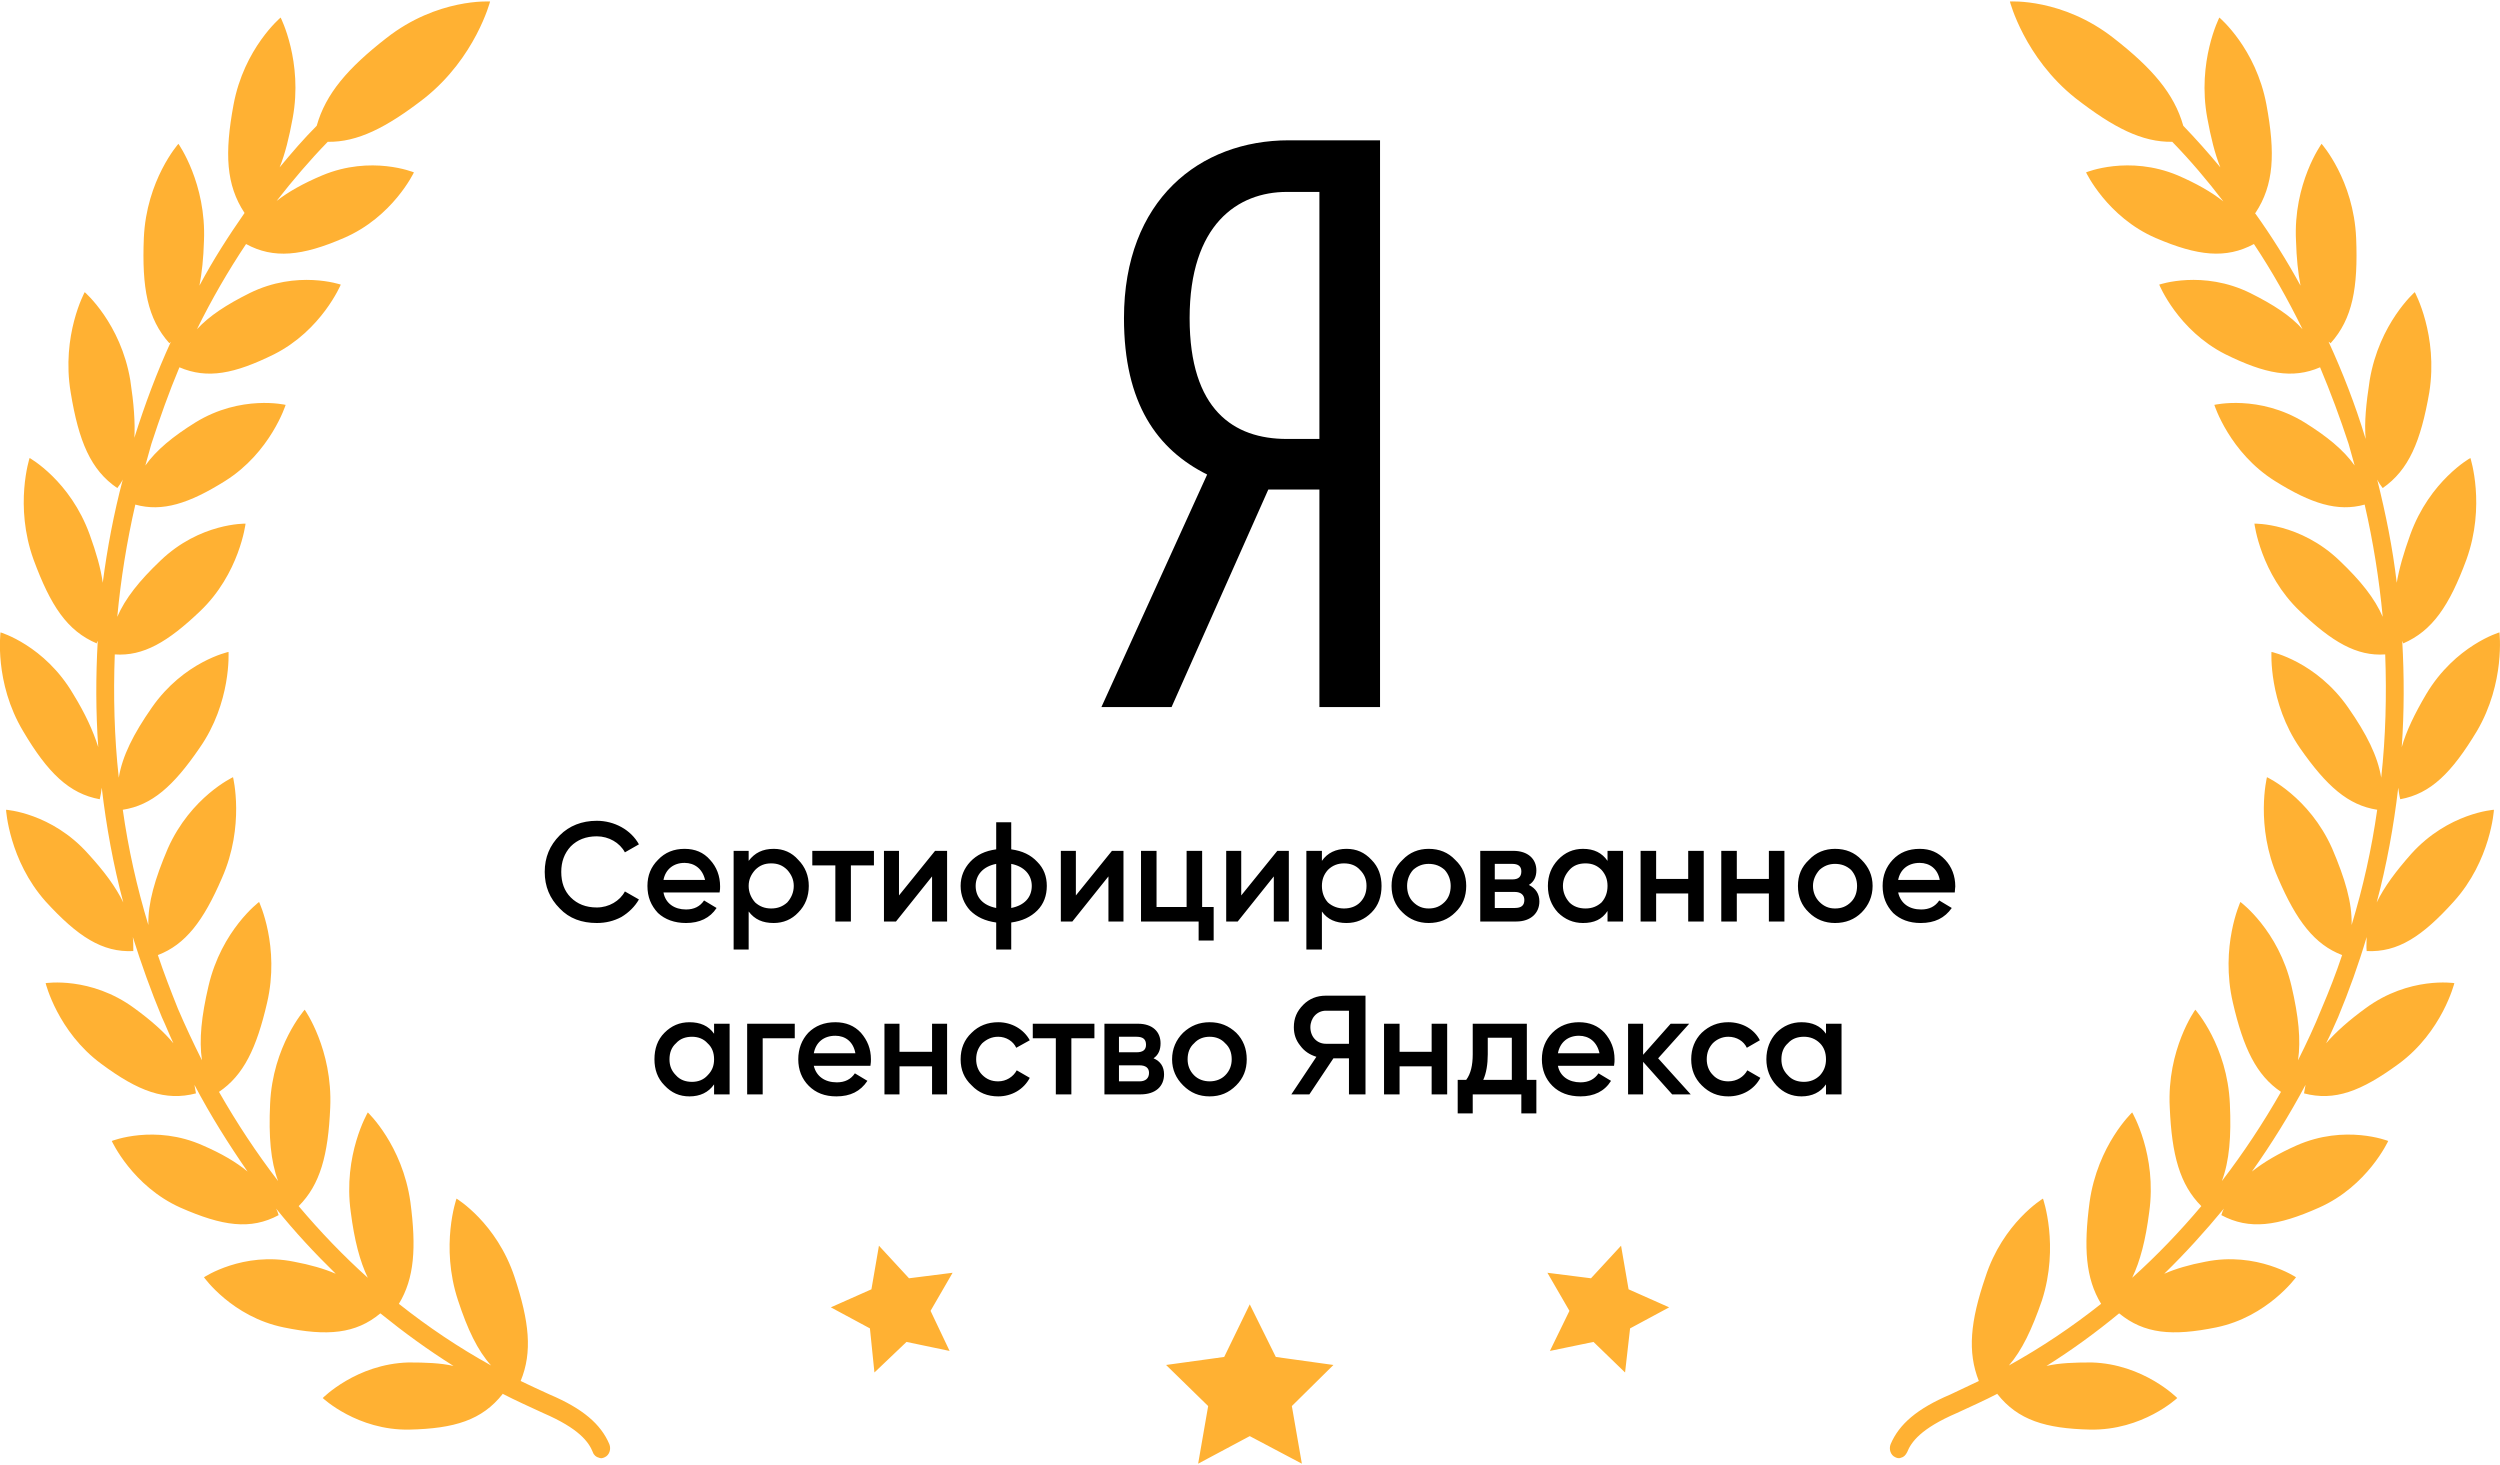
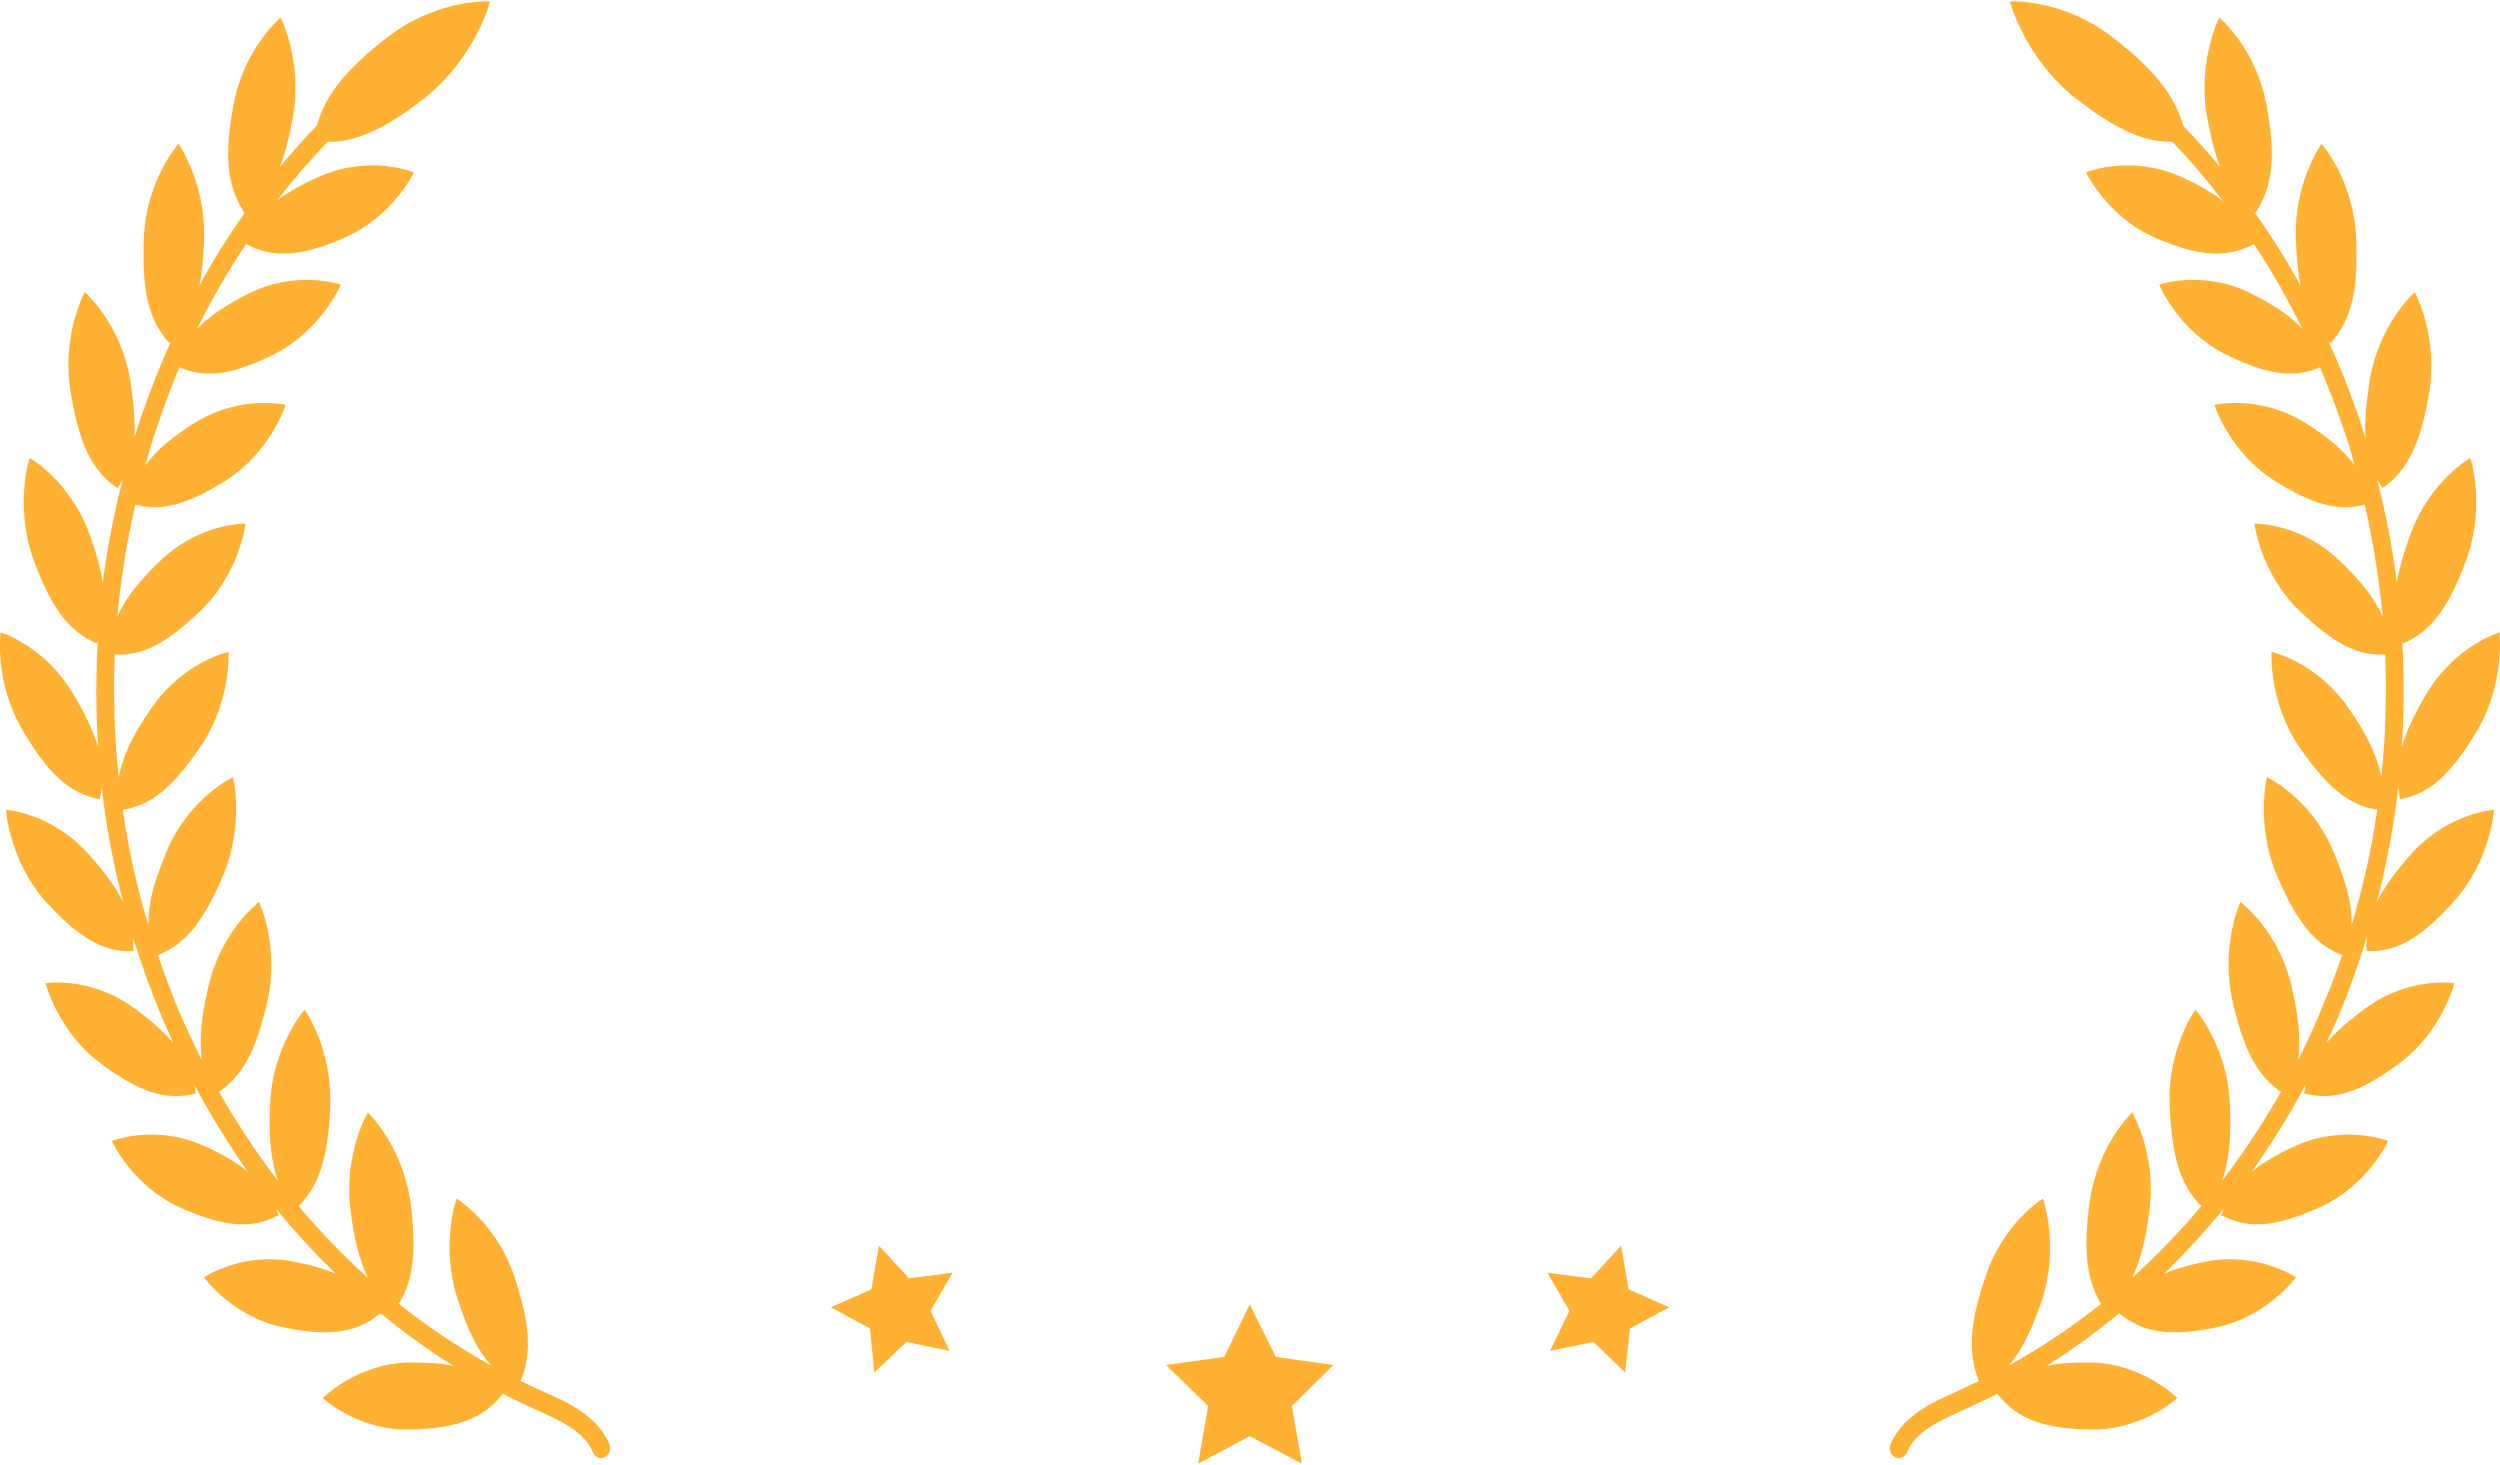
<svg xmlns="http://www.w3.org/2000/svg" xml:space="preserve" width="49.893mm" height="29.241mm" style="shape-rendering:geometricPrecision; text-rendering:geometricPrecision; image-rendering:optimizeQuality; fill-rule:evenodd; clip-rule:evenodd" viewBox="0 0 4989 2924">
  <defs>
    <style type="text/css">  .fil0 {fill:black;fill-rule:nonzero} .fil1 {fill:#FFB133;fill-rule:nonzero}  </style>
  </defs>
  <g id="Слой_x0020_1">
    <g id="_2664794571888">
-       <path class="fil0" d="M2633 383l-65 0c-98,0 -194,65 -194,252 0,183 88,241 194,241l65 0 0 -493zm-1442 1459c18,0 34,-4 49,-12 15,-9 27,-21 35,-35l-28 -16c-10,19 -32,32 -56,32 -22,0 -39,-7 -52,-20 -13,-13 -19,-30 -19,-51 0,-20 6,-37 19,-51 13,-13 30,-20 52,-20 24,0 46,13 56,32l28 -16c-16,-29 -49,-47 -84,-47 -30,0 -55,10 -74,29 -20,20 -30,44 -30,73 0,29 10,53 30,73 19,20 44,29 74,29zm245 -61c1,-5 1,-9 1,-12 0,-21 -7,-39 -20,-53 -13,-15 -30,-22 -51,-22 -21,0 -39,7 -53,22 -14,14 -21,31 -21,52 0,22 7,39 21,54 14,13 33,20 56,20 27,0 48,-10 61,-30l-25 -15c-8,12 -20,18 -36,18 -23,0 -41,-12 -45,-34l112 0 0 0zm-112 -25c4,-21 20,-34 42,-34 20,0 36,12 41,34l-83 0 0 0zm220 -62c-22,0 -38,8 -50,24l0 -20 -30 0 0 197 30 0 0 -76c12,16 28,23 50,23 19,0 36,-7 49,-21 14,-14 21,-32 21,-53 0,-20 -7,-38 -21,-52 -13,-15 -30,-22 -49,-22l0 0 0 0zm-37 107c-8,-9 -13,-20 -13,-33 0,-13 5,-23 13,-32 9,-9 19,-13 32,-13 13,0 23,4 32,13 8,9 13,19 13,32 0,13 -5,24 -13,33 -9,8 -19,12 -32,12 -13,0 -23,-4 -32,-12zm114 -103l0 29 46 0 0 112 31 0 0 -112 46 0 0 -29 -123 0 0 0zm173 89l0 -89 -30 0 0 141 24 0 72 -90 0 90 30 0 0 -141 -24 0 -72 89zm224 54c22,-3 39,-11 52,-24 13,-13 19,-30 19,-49 0,-19 -6,-35 -19,-48 -13,-14 -30,-22 -52,-25l0 -54 -30 0 0 54c-22,3 -39,11 -52,25 -12,13 -19,29 -19,48 0,19 7,36 19,49 13,13 30,21 52,24l0 54 30 0 0 -54zm0 -117c26,5 41,22 41,44 0,23 -15,39 -41,44l0 -88 0 0zm-30 88c-26,-5 -41,-21 -41,-44 0,-22 15,-39 41,-44l0 88 0 0zm159 -25l0 -89 -30 0 0 141 23 0 72 -90 0 90 30 0 0 -141 -23 0 -72 89zm252 -89l-31 0 0 112 -60 0 0 -112 -31 0 0 141 115 0 0 38 30 0 0 -67 -23 0 0 -112 0 0 0 0zm78 89l0 -89 -30 0 0 141 23 0 72 -90 0 90 30 0 0 -141 -23 0 -72 89zm210 -93c-21,0 -38,8 -49,24l0 -20 -31 0 0 197 31 0 0 -76c11,16 28,23 49,23 20,0 36,-7 50,-21 14,-14 20,-32 20,-53 0,-20 -6,-38 -20,-52 -14,-15 -30,-22 -50,-22l0 0 0 0zm-37 107c-8,-9 -12,-20 -12,-33 0,-13 4,-23 12,-32 9,-9 20,-13 32,-13 13,0 24,4 32,13 9,9 13,19 13,32 0,13 -4,24 -13,33 -8,8 -19,12 -32,12 -12,0 -23,-4 -32,-12zm201 41c21,0 39,-7 53,-21 15,-14 22,-32 22,-53 0,-21 -7,-38 -22,-52 -14,-15 -32,-22 -53,-22 -20,0 -38,7 -52,22 -15,14 -22,31 -22,52 0,21 7,39 22,53 14,14 32,21 52,21zm-31 -42c-8,-8 -12,-19 -12,-32 0,-12 4,-23 12,-32 9,-8 19,-12 31,-12 13,0 23,4 32,12 8,9 12,20 12,32 0,13 -4,24 -12,32 -9,9 -19,13 -32,13 -12,0 -22,-4 -31,-13zm231 -34c10,-6 15,-16 15,-29 0,-23 -17,-39 -46,-39l-66 0 0 141 72 0c29,0 46,-17 46,-40 0,-15 -7,-26 -21,-33l0 0 0 0zm-33 -42c12,0 18,5 18,15 0,11 -6,16 -18,16l-35 0 0 -31 35 0zm-35 88l0 -32 40 0c12,0 19,6 19,16 0,11 -6,16 -19,16l-40 0zm225 -94c-11,-16 -27,-24 -49,-24 -19,0 -36,7 -50,22 -13,14 -20,31 -20,52 0,21 7,39 20,53 14,14 31,21 50,21 22,0 38,-7 49,-24l0 21 31 0 0 -141 -31 0 0 20 0 0 0 0zm-76 83c-8,-9 -13,-20 -13,-33 0,-13 5,-23 13,-32 8,-9 19,-13 32,-13 13,0 23,4 32,13 8,9 12,19 12,32 0,13 -4,24 -12,33 -9,8 -19,12 -32,12 -13,0 -24,-4 -32,-12zm237 -47l-64 0 0 -56 -31 0 0 141 31 0 0 -56 64 0 0 56 31 0 0 -141 -31 0 0 56zm161 0l-64 0 0 -56 -31 0 0 141 31 0 0 -56 64 0 0 56 31 0 0 -141 -31 0 0 56zm132 88c21,0 39,-7 53,-21 14,-14 22,-32 22,-53 0,-21 -8,-38 -22,-52 -14,-15 -32,-22 -53,-22 -20,0 -38,7 -52,22 -15,14 -22,31 -22,52 0,21 7,39 22,53 14,14 32,21 52,21zm-31 -42c-8,-8 -13,-19 -13,-32 0,-12 5,-23 13,-32 9,-8 19,-12 31,-12 13,0 23,4 32,12 8,9 12,20 12,32 0,13 -4,24 -12,32 -9,9 -19,13 -32,13 -12,0 -22,-4 -31,-13zm270 -19c0,-5 1,-9 1,-12 0,-21 -7,-39 -20,-53 -14,-15 -30,-22 -51,-22 -22,0 -40,7 -54,22 -13,14 -20,31 -20,52 0,22 7,39 21,54 14,13 32,20 55,20 28,0 48,-10 62,-30l-25 -15c-8,12 -20,18 -36,18 -24,0 -41,-12 -46,-34l113 0 0 0zm-113 -25c4,-21 20,-34 43,-34 20,0 36,12 40,34l-83 0 0 0zm-2363 307c-11,-16 -28,-23 -49,-23 -20,0 -36,7 -50,21 -14,14 -20,32 -20,53 0,20 6,38 20,52 14,15 30,22 50,22 21,0 38,-8 49,-24l0 20 31 0 0 -141 -31 0 0 20 0 0 0 0zm-76 83c-9,-9 -13,-19 -13,-32 0,-13 4,-24 13,-32 8,-9 19,-13 32,-13 12,0 23,4 31,13 9,8 13,19 13,32 0,13 -4,23 -13,32 -8,9 -19,13 -31,13 -13,0 -24,-4 -32,-13zm142 -103l0 141 31 0 0 -112 64 0 0 -29 -95 0 0 0zm246 84c1,-6 1,-10 1,-13 0,-21 -7,-38 -20,-53 -13,-14 -30,-21 -51,-21 -22,0 -40,7 -54,21 -13,14 -20,32 -20,53 0,21 7,39 21,53 14,14 32,21 55,21 28,0 48,-10 62,-31l-25 -15c-8,12 -20,18 -36,18 -24,0 -41,-12 -46,-33l113 0 0 0zm-113 -25c4,-22 20,-35 43,-35 20,0 36,12 40,35l-83 0 0 0zm236 -3l-65 0 0 -56 -30 0 0 141 30 0 0 -56 65 0 0 56 30 0 0 -141 -30 0 0 56zm132 89c27,0 51,-14 63,-37l-26 -15c-7,13 -21,22 -37,22 -13,0 -23,-4 -32,-13 -8,-8 -12,-19 -12,-31 0,-13 4,-23 12,-32 9,-8 19,-13 32,-13 16,0 30,9 36,22l27 -15c-12,-22 -36,-36 -63,-36 -21,0 -39,7 -53,21 -15,14 -22,32 -22,53 0,21 7,38 22,52 14,15 32,22 53,22l0 0zm69 -145l0 29 46 0 0 112 31 0 0 -112 46 0 0 -29 -123 0 0 0zm241 69c10,-7 14,-17 14,-30 0,-23 -16,-39 -45,-39l-67 0 0 141 72 0c30,0 47,-16 47,-40 0,-15 -7,-26 -21,-32l0 0 0 0zm-34 -43c13,0 19,5 19,16 0,10 -6,15 -19,15l-35 0 0 -31 35 0zm-35 89l0 -32 41 0c12,0 19,5 19,15 0,11 -7,17 -19,17l-41 0zm181 30c21,0 38,-7 53,-22 14,-14 21,-31 21,-52 0,-21 -7,-39 -21,-53 -15,-14 -32,-21 -53,-21 -21,0 -38,7 -53,21 -14,14 -22,32 -22,53 0,21 8,38 22,52 15,15 32,22 53,22zm-31 -42c-9,-9 -13,-20 -13,-32 0,-13 4,-24 13,-32 8,-9 19,-13 31,-13 12,0 23,4 31,13 9,8 13,19 13,32 0,12 -4,23 -13,32 -8,8 -19,12 -31,12 -12,0 -23,-4 -31,-12zm263 -159c-18,0 -33,6 -45,18 -13,13 -19,27 -19,45 0,14 4,26 13,37 8,11 19,18 32,22l-50 75 36 0 48 -72 31 0 0 72 33 0 0 -197 -79 0 0 0 0 0zm0 96c-18,0 -31,-14 -31,-33 0,-18 13,-33 31,-33l46 0 0 66 -46 0 0 0zm211 16l-64 0 0 -56 -31 0 0 141 31 0 0 -56 64 0 0 56 31 0 0 -141 -31 0 0 56zm190 -56l-108 0 0 61c0,22 -4,39 -13,51l-17 0 0 67 30 0 0 -38 97 0 0 38 30 0 0 -67 -19 0 0 -112 0 0zm-87 112c6,-13 9,-31 9,-51l0 -33 48 0 0 84 -57 0 0 0zm261 -28c1,-6 1,-10 1,-13 0,-21 -7,-38 -20,-53 -13,-14 -30,-21 -51,-21 -21,0 -39,7 -53,21 -14,14 -21,32 -21,53 0,21 7,39 21,53 14,14 33,21 56,21 27,0 48,-10 61,-31l-25 -15c-8,12 -20,18 -36,18 -23,0 -41,-12 -45,-33l112 0 0 0zm-112 -25c4,-22 20,-35 42,-35 20,0 36,12 41,35l-83 0 0 0zm200 10l62 -69 -37 0 -55 62 0 -62 -30 0 0 141 30 0 0 -65 58 65 37 0 -65 -72 0 0 0 0zm140 76c28,0 52,-14 64,-37l-26 -15c-7,13 -21,22 -38,22 -12,0 -23,-4 -31,-13 -8,-8 -12,-19 -12,-31 0,-13 4,-23 12,-32 8,-8 19,-13 31,-13 17,0 31,9 37,22l26 -15c-11,-22 -35,-36 -63,-36 -21,0 -38,7 -53,21 -14,14 -21,32 -21,53 0,21 7,38 21,52 15,15 32,22 53,22l0 0zm195 -125c-11,-16 -28,-23 -49,-23 -19,0 -36,7 -50,21 -13,14 -20,32 -20,53 0,20 7,38 20,52 14,15 31,22 50,22 21,0 38,-8 49,-24l0 20 31 0 0 -141 -31 0 0 20 0 0 0 0zm-76 83c-9,-9 -13,-19 -13,-32 0,-13 4,-24 13,-32 8,-9 19,-13 32,-13 12,0 23,4 32,13 8,8 12,19 12,32 0,13 -4,23 -12,32 -9,9 -20,13 -32,13 -13,0 -24,-4 -32,-13zm-1037 -1169l-193 434 -140 0 211 -464c-100,-50 -166,-142 -166,-312 0,-236 151,-355 329,-355l182 0 0 1131 -121 0 0 -434 -102 0 0 0 0 0 0 0z" />
      <path class="fil1" d="M1195 2909c-5,-1 -10,-5 -12,-11 -8,-20 -27,-47 -99,-78 -28,-13 -55,-25 -82,-39 0,0 1,0 1,1 -41,52 -96,69 -186,71 -104,2 -173,-63 -173,-63 0,0 67,-68 171,-71 34,0 64,1 90,7 -51,-32 -99,-67 -146,-105 -49,41 -106,46 -193,28 -103,-21 -159,-100 -159,-100 0,0 78,-52 180,-31 32,6 60,14 83,24 -42,-41 -82,-84 -119,-130 2,4 4,9 5,13 -56,30 -112,22 -196,-15 -96,-43 -137,-133 -137,-133 0,0 86,-34 182,9 37,16 66,33 89,52 -38,-55 -74,-112 -106,-173 1,5 2,11 3,17 -61,16 -115,-4 -189,-59 -87,-64 -111,-161 -111,-161 0,0 90,-14 177,50 33,24 59,47 78,70 -8,-17 -15,-35 -23,-52 -22,-53 -41,-106 -58,-160 1,9 1,19 1,28 -62,3 -111,-29 -175,-99 -73,-82 -79,-183 -79,-183 0,0 91,6 164,88 32,35 55,66 70,97 -20,-75 -34,-152 -43,-229 -1,7 -2,15 -4,23 -61,-11 -104,-53 -153,-136 -58,-97 -45,-197 -45,-197 0,0 88,26 145,123 24,39 40,74 50,106 -5,-71 -5,-141 -1,-212 -1,2 -2,3 -2,5 -59,-25 -92,-75 -126,-167 -39,-108 -8,-203 -8,-203 0,0 81,45 120,153 13,36 22,67 26,96 9,-69 22,-138 40,-206 -3,6 -7,12 -11,17 -53,-36 -77,-93 -93,-191 -19,-114 28,-200 28,-200 0,0 72,62 91,176 7,46 10,84 8,117l0 -2c21,-67 45,-131 73,-192 -1,1 -2,2 -3,3 -44,-49 -55,-111 -51,-210 5,-116 69,-188 69,-188 0,0 56,79 51,194 -1,34 -4,63 -9,89 27,-51 58,-99 90,-145 0,0 0,0 0,0 -37,-56 -40,-119 -22,-216 21,-113 94,-174 94,-174 0,0 45,88 24,201 -7,38 -15,71 -26,98 24,-29 48,-57 74,-83 18,-64 62,-115 139,-175 102,-80 207,-73 207,-73 0,0 -29,112 -131,193 -76,59 -134,88 -193,87 -36,37 -70,77 -102,118 23,-18 53,-35 91,-51 98,-41 183,-6 183,-6 0,0 -42,89 -140,131 -83,36 -140,42 -195,12 -36,54 -69,111 -98,170 25,-27 59,-49 105,-72 95,-47 182,-17 182,-17 0,0 -38,91 -133,139 -79,39 -133,50 -189,26 -21,50 -39,101 -56,153 -4,14 -8,28 -12,43 22,-31 55,-58 100,-86 91,-56 180,-35 180,-35 0,0 -30,95 -121,152 -72,45 -125,62 -179,47 -17,74 -29,149 -36,224 16,-37 44,-72 86,-112 79,-76 170,-74 170,-74 0,0 -12,100 -91,175 -64,61 -113,90 -170,86 -3,82 -1,165 8,246 7,-43 29,-87 66,-140 64,-92 153,-111 153,-111 0,0 6,101 -58,192 -52,76 -95,114 -153,123 11,78 28,154 51,230 -1,-44 13,-92 39,-153 46,-103 130,-142 130,-142 0,0 24,97 -22,201 -37,86 -73,133 -128,154 12,36 26,72 40,107 15,35 31,69 48,103 -6,-41 -1,-88 13,-148 26,-112 101,-168 101,-168 0,0 42,89 16,201 -21,91 -47,145 -96,178 36,63 75,122 118,178 -15,-40 -19,-89 -16,-154 5,-116 69,-188 69,-188 0,0 56,79 51,195 -4,95 -20,154 -63,197 43,51 89,99 138,143 -16,-33 -27,-76 -34,-131 -16,-114 34,-199 34,-199 0,0 69,65 85,179 12,91 8,152 -23,203 58,46 119,87 184,123 -27,-30 -47,-72 -66,-130 -36,-109 -3,-203 -3,-203 0,0 80,48 116,157 29,88 36,149 12,207 19,9 38,18 58,27 66,28 102,59 119,99 4,10 0,22 -9,26 -4,2 -8,3 -12,1l0 0 0 0 0 0 0 0zm550 -170l64 -61 86 18 -38 -80 44 -76 -87 11 -60 -65 -15 87 -81 36 78 42 9 88 0 0 0 0zm749 -136l52 105 115 16 -83 82 20 115 -104 -55 -103 55 20 -115 -84 -82 116 -16 51 -105zm749 136l-63 -61 -87 18 39 -80 -44 -76 87 11 60 -65 15 87 81 36 -78 42 -10 88 0 0 0 0zm551 170c-4,2 -8,1 -12,-1 -9,-4 -13,-16 -9,-26 17,-40 53,-71 119,-99 19,-9 38,-18 57,-27 -23,-58 -17,-119 13,-207 35,-109 115,-157 115,-157 0,0 33,94 -2,203 -20,58 -40,100 -66,130 65,-36 126,-77 184,-123 -31,-51 -35,-112 -23,-203 16,-114 85,-179 85,-179 0,0 50,85 34,199 -7,55 -18,98 -34,131 49,-44 95,-92 138,-143 -43,-43 -59,-102 -63,-197 -6,-116 51,-195 51,-195 0,0 64,72 69,188 3,65 -1,114 -16,154 43,-56 82,-115 118,-178 -49,-33 -75,-87 -96,-178 -26,-112 15,-201 15,-201 0,0 76,56 102,168 14,60 19,107 13,148 17,-34 33,-68 47,-103 15,-35 29,-71 41,-107 -55,-21 -91,-68 -128,-154 -46,-104 -22,-201 -22,-201 0,0 84,39 130,142 26,61 40,108 39,153 23,-76 40,-152 51,-230 -58,-9 -101,-47 -154,-123 -63,-91 -57,-192 -57,-192 0,0 89,19 153,111 37,53 59,97 66,140 9,-81 11,-164 8,-246 -57,4 -106,-25 -170,-86 -79,-75 -91,-175 -91,-175 0,0 91,-2 170,74 42,40 70,75 86,112 -7,-75 -19,-150 -36,-224 -54,15 -107,-2 -179,-47 -91,-57 -121,-152 -121,-152 0,0 89,-21 180,35 45,28 78,55 100,86 -4,-15 -8,-29 -12,-43 -17,-52 -36,-103 -57,-153 -55,24 -110,13 -189,-26 -95,-48 -132,-139 -132,-139 0,0 87,-30 182,17 46,23 80,45 104,72 -29,-59 -61,-116 -97,-170 -56,30 -112,24 -196,-12 -97,-42 -139,-131 -139,-131 0,0 85,-35 183,6 37,16 67,33 91,52 -32,-42 -66,-82 -102,-119 -60,1 -117,-28 -193,-87 -102,-81 -131,-193 -131,-193 0,0 105,-7 207,73 77,60 121,111 139,175 25,26 50,54 74,83 -11,-27 -19,-60 -26,-98 -21,-113 24,-201 24,-201 0,0 73,61 94,174 18,97 15,160 -22,216 0,0 0,0 -1,0 33,46 63,94 91,145 -5,-26 -8,-55 -9,-89 -6,-115 51,-194 51,-194 0,0 64,72 69,188 4,99 -7,161 -51,210 -1,-1 -2,-2 -4,-3 28,61 53,125 73,191l1 3c-3,-33 1,-71 8,-117 19,-114 90,-176 90,-176 0,0 47,86 29,200 -17,98 -41,155 -93,191 -4,-5 -8,-11 -11,-17 17,68 31,137 39,206 5,-29 14,-60 27,-96 39,-108 120,-153 120,-153 0,0 31,95 -8,203 -34,92 -68,142 -126,167 -1,-2 -1,-3 -2,-5 4,71 4,141 -1,212 9,-32 26,-67 49,-106 58,-97 146,-123 146,-123 0,0 12,100 -45,197 -50,83 -92,125 -153,136 -2,-8 -3,-16 -4,-23 -9,77 -23,154 -43,229 15,-31 38,-62 69,-97 74,-82 165,-88 165,-88 0,0 -6,101 -80,183 -63,70 -112,102 -174,99 -1,-9 0,-19 0,-28 -16,54 -35,107 -57,160 -8,17 -15,35 -24,52 20,-23 46,-46 79,-70 87,-64 177,-50 177,-50 0,0 -24,97 -111,161 -75,55 -128,75 -189,59 1,-6 2,-12 3,-17 -32,60 -68,118 -107,173 24,-19 53,-36 89,-52 97,-43 183,-9 183,-9 0,0 -41,90 -138,133 -83,37 -139,45 -195,15 1,-4 3,-9 5,-13 -38,46 -77,89 -119,130 23,-10 50,-18 82,-24 103,-21 181,31 181,31 0,0 -57,79 -159,100 -88,18 -144,13 -194,-28 -46,38 -94,73 -145,105 26,-6 55,-7 90,-7 104,3 171,71 171,71 0,0 -69,65 -174,63 -89,-2 -144,-19 -185,-71 0,-1 1,-1 1,-1 -27,14 -54,26 -82,39 -72,31 -91,58 -99,78 -3,6 -7,10 -12,11l0 0 0 0 0 0 0 0z" />
    </g>
  </g>
</svg>